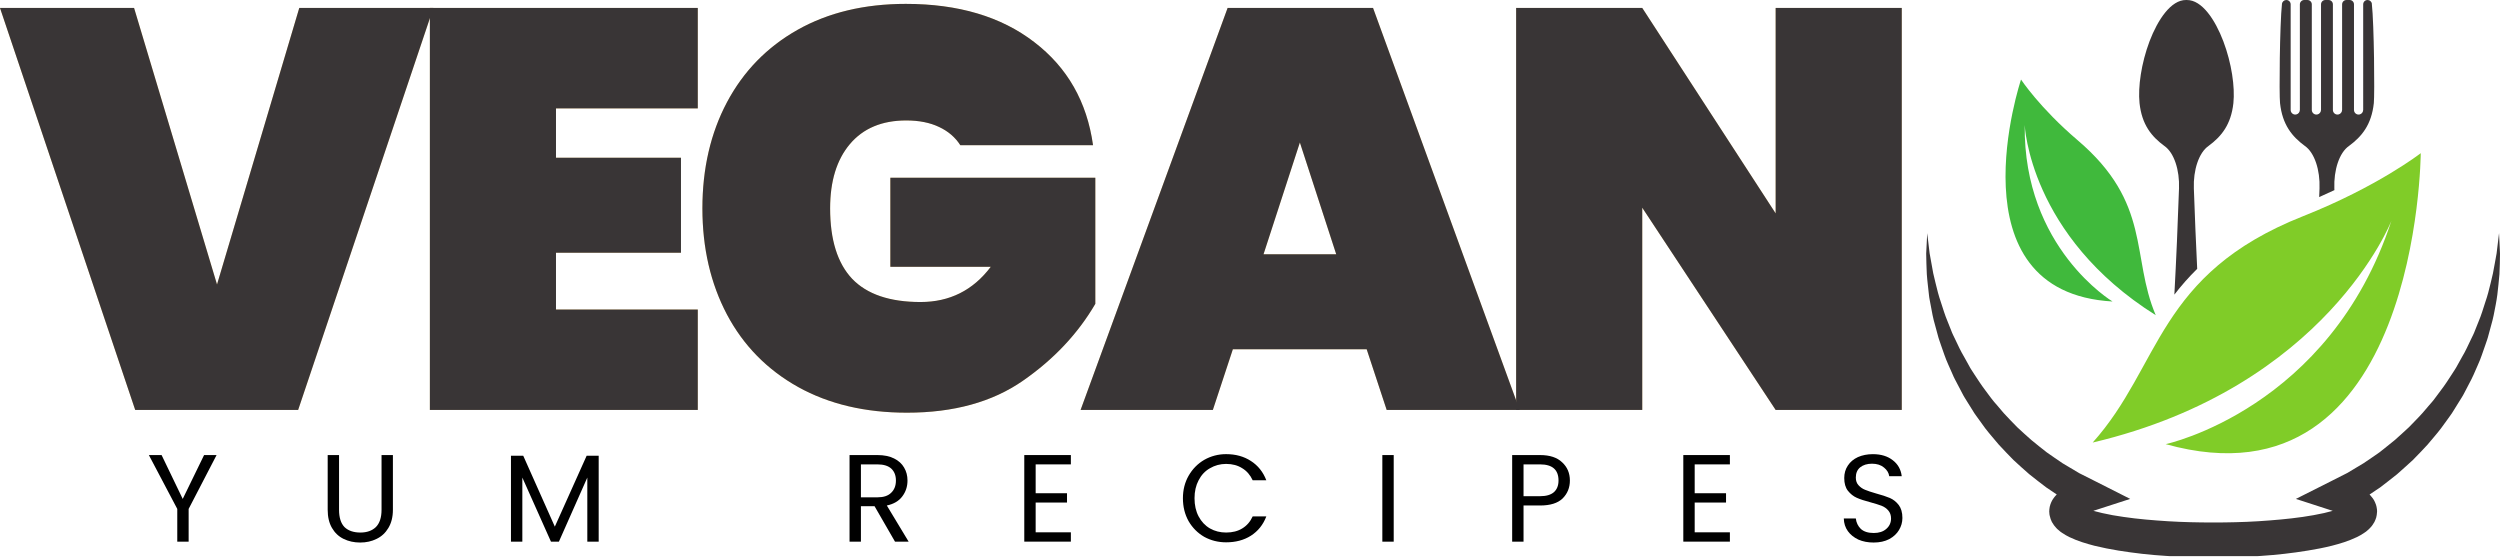
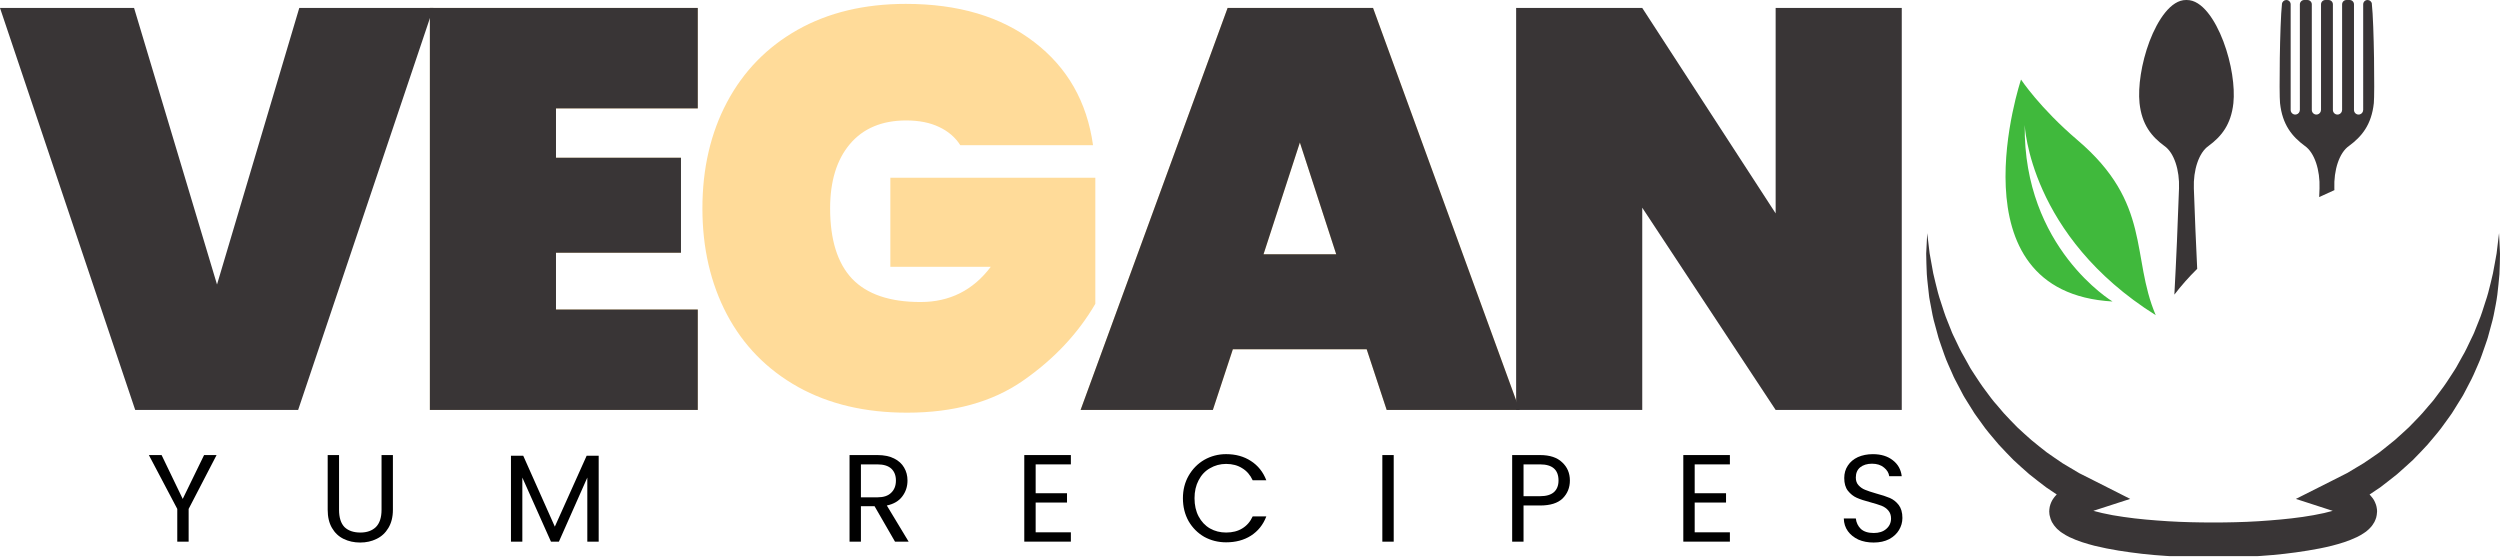
<svg xmlns="http://www.w3.org/2000/svg" xmlns:ns1="http://sodipodi.sourceforge.net/DTD/sodipodi-0.dtd" xmlns:ns2="http://www.inkscape.org/namespaces/inkscape" width="229.201" zoomAndPan="magnify" viewBox="0 0 171.901 38.34" height="51.12" preserveAspectRatio="xMidYMid" version="1.0" id="svg67" ns1:docname="logo.svg" ns2:version="1.4 (e7c3feb1, 2024-10-09)">
  <ns1:namedview id="namedview67" pagecolor="#ffffff" bordercolor="#000000" borderopacity="0.25" ns2:showpageshadow="2" ns2:pageopacity="0.0" ns2:pagecheckerboard="0" ns2:deskcolor="#d1d1d1" ns2:zoom="2.5938662" ns2:cx="101.00752" ns2:cy="62.647796" ns2:window-width="1680" ns2:window-height="826" ns2:window-x="141" ns2:window-y="59" ns2:window-maximized="0" ns2:current-layer="g67" />
  <defs id="defs1">
    <g id="g1" />
    <clipPath id="7b0a9ea61b">
      <path d="m 245.871,188 h 39.75 v 22.246 h -39.75 z m 0,0" clip-rule="nonzero" id="path1" />
    </clipPath>
  </defs>
  <g fill="#ffa500" fill-opacity="0.4" id="g4" transform="translate(-113.443,-172.004)">
    <g transform="translate(113.443,200.192)" id="g3">
      <g id="g2">
-         <path d="M 29.797,-27.641 20.5,0 H 9.297 L 0,-27.641 h 9.219 l 5.703,19.016 5.656,-19.016 z m 0,0" id="path2" />
-       </g>
+         </g>
    </g>
  </g>
  <g fill="#ffa500" fill-opacity="0.4" id="g7" transform="translate(-113.443,-172.004)">
    <g transform="translate(141.048,200.192)" id="g6">
      <g id="g5">
        <path d="m 10.625,-20.734 v 3.391 h 8.594 v 6.531 H 10.625 v 3.906 h 9.75 V 0 H 1.953 V -27.641 H 20.375 v 6.906 z m 0,0" id="path4" />
      </g>
    </g>
  </g>
  <g fill="#ffa500" fill-opacity="0.4" id="g10" transform="translate(-113.443,-172.004)">
    <g transform="translate(160.57,200.192)" id="g9">
      <g id="g8">
        <path d="m 18.906,-18.203 c -0.344,-0.539 -0.828,-0.957 -1.453,-1.25 -0.625,-0.301 -1.383,-0.453 -2.266,-0.453 -1.668,0 -2.961,0.543 -3.875,1.625 -0.906,1.074 -1.359,2.547 -1.359,4.422 0,2.156 0.504,3.773 1.516,4.844 1.02,1.062 2.586,1.594 4.703,1.594 2,0 3.609,-0.805 4.828,-2.422 h -6.906 v -6.125 H 28.188 v 8.672 c -1.199,2.055 -2.855,3.812 -4.969,5.281 C 21.113,-0.547 18.453,0.188 15.234,0.188 12.367,0.188 9.875,-0.398 7.75,-1.578 5.625,-2.766 3.992,-4.426 2.859,-6.562 c -1.125,-2.133 -1.688,-4.566 -1.688,-7.297 0,-2.738 0.562,-5.172 1.688,-7.297 1.133,-2.133 2.754,-3.797 4.859,-4.984 2.113,-1.188 4.594,-1.781 7.438,-1.781 3.613,0 6.555,0.875 8.828,2.625 2.281,1.742 3.629,4.105 4.047,7.094 z m 0,0" id="path7" />
      </g>
    </g>
  </g>
  <g fill="#ffa500" fill-opacity="0.4" id="g13" transform="translate(-113.443,-172.004)">
    <g transform="translate(187.745,200.192)" id="g12">
      <g id="g11">
        <path d="M 19.672,-4.172 H 10.469 L 9.094,0 H 0 l 10.109,-27.641 h 10 L 30.188,0 h -9.141 z m -2.094,-6.531 -2.5,-7.688 -2.5,7.688 z m 0,0" id="path10" />
      </g>
    </g>
  </g>
  <g fill="#ffa500" fill-opacity="0.4" id="g16" transform="translate(-113.443,-172.004)">
    <g transform="translate(215.74,200.192)" id="g15">
      <g id="g14">
-         <path d="M 28.469,0 H 19.797 L 10.625,-13.906 V 0 H 1.953 V -27.641 H 10.625 l 9.172,14.125 v -14.125 h 8.672 z m 0,0" id="path13" />
-       </g>
+         </g>
    </g>
  </g>
  <g fill="#000000" fill-opacity="1" id="g19" style="fill:#393536;fill-opacity:1" transform="translate(-113.443,-172.004)">
    <g transform="translate(113.443,200.192)" id="g18" style="fill:#393536;fill-opacity:1">
      <g id="g17" style="fill:#393536;fill-opacity:1">
        <path d="M 29.797,-27.641 20.5,0 H 9.297 L 0,-27.641 h 9.219 l 5.703,19.016 5.656,-19.016 z m 0,0" id="path16" style="fill:#393536;fill-opacity:1" />
      </g>
    </g>
  </g>
  <g fill="#000000" fill-opacity="1" id="g22" style="fill:#393536;fill-opacity:1" transform="translate(-113.443,-172.004)">
    <g transform="translate(141.048,200.192)" id="g21" style="fill:#393536;fill-opacity:1">
      <g id="g20" style="fill:#393536;fill-opacity:1">
        <path d="m 10.625,-20.734 v 3.391 h 8.594 v 6.531 H 10.625 v 3.906 h 9.75 V 0 H 1.953 V -27.641 H 20.375 v 6.906 z m 0,0" id="path19" style="fill:#393536;fill-opacity:1" />
      </g>
    </g>
  </g>
  <g fill="#000000" fill-opacity="1" id="g25" style="fill:#393536;fill-opacity:1" transform="translate(-113.443,-172.004)">
    <g transform="translate(160.57,200.192)" id="g24" style="fill:#393536;fill-opacity:1">
      <g id="g23" style="fill:#393536;fill-opacity:1">
-         <path d="m 18.906,-18.203 c -0.344,-0.539 -0.828,-0.957 -1.453,-1.25 -0.625,-0.301 -1.383,-0.453 -2.266,-0.453 -1.668,0 -2.961,0.543 -3.875,1.625 -0.906,1.074 -1.359,2.547 -1.359,4.422 0,2.156 0.504,3.773 1.516,4.844 1.02,1.062 2.586,1.594 4.703,1.594 2,0 3.609,-0.805 4.828,-2.422 h -6.906 v -6.125 H 28.188 v 8.672 c -1.199,2.055 -2.855,3.812 -4.969,5.281 C 21.113,-0.547 18.453,0.188 15.234,0.188 12.367,0.188 9.875,-0.398 7.75,-1.578 5.625,-2.766 3.992,-4.426 2.859,-6.562 c -1.125,-2.133 -1.688,-4.566 -1.688,-7.297 0,-2.738 0.562,-5.172 1.688,-7.297 1.133,-2.133 2.754,-3.797 4.859,-4.984 2.113,-1.188 4.594,-1.781 7.438,-1.781 3.613,0 6.555,0.875 8.828,2.625 2.281,1.742 3.629,4.105 4.047,7.094 z m 0,0" id="path22" style="fill:#393536;fill-opacity:1" />
-       </g>
+         </g>
    </g>
  </g>
  <g fill="#000000" fill-opacity="1" id="g28" style="fill:#393536;fill-opacity:1" transform="translate(-113.443,-172.004)">
    <g transform="translate(187.745,200.192)" id="g27" style="fill:#393536;fill-opacity:1">
      <g id="g26" style="fill:#393536;fill-opacity:1">
        <path d="M 19.672,-4.172 H 10.469 L 9.094,0 H 0 l 10.109,-27.641 h 10 L 30.188,0 h -9.141 z m -2.094,-6.531 -2.5,-7.688 -2.5,7.688 z m 0,0" id="path25" style="fill:#393536;fill-opacity:1" />
      </g>
    </g>
  </g>
  <g fill="#000000" fill-opacity="1" id="g31" style="fill:#393536;fill-opacity:1" transform="translate(-113.443,-172.004)">
    <g transform="translate(215.74,200.192)" id="g30" style="fill:#393536;fill-opacity:1">
      <g id="g29" style="fill:#393536;fill-opacity:1">
        <path d="M 28.469,0 H 19.797 L 10.625,-13.906 V 0 H 1.953 V -27.641 H 10.625 l 9.172,14.125 v -14.125 h 8.672 z m 0,0" id="path28" style="fill:#393536;fill-opacity:1" />
      </g>
    </g>
  </g>
  <g fill="#000000" fill-opacity="1" id="g34" transform="translate(-113.443,-172.004)">
    <g transform="translate(123.523,209.247)" id="g33">
      <g id="g32">
        <path d="M 4.812,-5.953 2.891,-2.25 V 0 H 2.109 V -2.25 L 0.156,-5.953 h 0.875 l 1.453,3.016 1.469,-3.016 z m 0,0" id="path31" />
      </g>
    </g>
  </g>
  <g fill="#000000" fill-opacity="1" id="g37" transform="translate(-113.443,-172.004)">
    <g transform="translate(135.334,209.247)" id="g36">
      <g id="g35">
        <path d="M 1.422,-5.953 V -2.188 c 0,0.531 0.125,0.93 0.375,1.188 0.258,0.25 0.625,0.375 1.094,0.375 0.445,0 0.801,-0.125 1.062,-0.375 C 4.211,-1.258 4.344,-1.656 4.344,-2.188 V -5.953 H 5.125 V -2.188 c 0,0.492 -0.105,0.906 -0.312,1.25 -0.199,0.336 -0.469,0.586 -0.812,0.75 -0.336,0.168 -0.711,0.25 -1.125,0.25 -0.418,0 -0.797,-0.082 -1.141,-0.25 C 1.398,-0.352 1.133,-0.602 0.938,-0.938 0.738,-1.281 0.641,-1.695 0.641,-2.188 v -3.766 z m 0,0" id="path34" />
      </g>
    </g>
  </g>
  <g fill="#000000" fill-opacity="1" id="g40" transform="translate(-113.443,-172.004)">
    <g transform="translate(147.921,209.247)" id="g39">
      <g id="g38">
        <path d="M 6.688,-5.906 V 0 H 5.906 V -4.406 L 3.953,0 H 3.406 L 1.438,-4.406 V 0 H 0.656 V -5.906 H 1.5 l 2.172,4.875 2.188,-4.875 z m 0,0" id="path37" />
      </g>
    </g>
  </g>
  <g fill="#000000" fill-opacity="1" id="g43" transform="translate(-113.443,-172.004)">
    <g transform="translate(162.095,209.247)" id="g42">
      <g id="g41" />
    </g>
  </g>
  <g fill="#000000" fill-opacity="1" id="g46" transform="translate(-113.443,-172.004)">
    <g transform="translate(171.202,209.247)" id="g45">
      <g id="g44">
        <path d="M 3.781,0 2.375,-2.438 H 1.438 V 0 H 0.656 v -5.953 h 1.922 c 0.445,0 0.828,0.078 1.141,0.234 0.312,0.156 0.539,0.367 0.688,0.625 0.156,0.262 0.234,0.559 0.234,0.891 0,0.418 -0.121,0.781 -0.359,1.094 -0.23,0.312 -0.586,0.523 -1.062,0.625 L 4.719,0 Z M 1.438,-3.047 h 1.141 c 0.414,0 0.727,-0.102 0.938,-0.312 0.219,-0.207 0.328,-0.488 0.328,-0.844 0,-0.344 -0.105,-0.613 -0.312,-0.812 C 3.32,-5.211 3.004,-5.312 2.578,-5.312 H 1.438 Z m 0,0" id="path43" />
      </g>
    </g>
  </g>
  <g fill="#000000" fill-opacity="1" id="g49" transform="translate(-113.443,-172.004)">
    <g transform="translate(183.217,209.247)" id="g48">
      <g id="g47">
        <path d="m 1.438,-5.312 v 1.984 H 3.594 V -2.688 H 1.438 v 2.047 H 3.859 V 0 H 0.656 V -5.953 H 3.859 V -5.312 Z m 0,0" id="path46" />
      </g>
    </g>
  </g>
  <g fill="#000000" fill-opacity="1" id="g52" transform="translate(-113.443,-172.004)">
    <g transform="translate(194.422,209.247)" id="g51">
      <g id="g50">
        <path d="M 0.359,-2.984 C 0.359,-3.555 0.488,-4.07 0.75,-4.531 1.02,-5 1.379,-5.363 1.828,-5.625 c 0.457,-0.258 0.957,-0.391 1.5,-0.391 0.656,0 1.223,0.156 1.703,0.469 0.488,0.312 0.844,0.758 1.062,1.328 H 5.156 C 4.988,-4.582 4.75,-4.859 4.438,-5.047 4.133,-5.242 3.766,-5.344 3.328,-5.344 c -0.406,0 -0.777,0.102 -1.109,0.297 -0.336,0.188 -0.594,0.465 -0.781,0.828 -0.188,0.355 -0.281,0.766 -0.281,1.234 0,0.48 0.094,0.898 0.281,1.25 0.188,0.355 0.445,0.633 0.781,0.828 0.332,0.188 0.703,0.281 1.109,0.281 0.438,0 0.805,-0.094 1.109,-0.281 0.312,-0.188 0.551,-0.461 0.719,-0.828 h 0.938 C 5.875,-1.16 5.52,-0.719 5.031,-0.406 4.551,-0.102 3.984,0.047 3.328,0.047 c -0.543,0 -1.043,-0.125 -1.5,-0.375 C 1.379,-0.586 1.02,-0.945 0.75,-1.406 0.488,-1.875 0.359,-2.398 0.359,-2.984 Z m 0,0" id="path49" />
      </g>
    </g>
  </g>
  <g fill="#000000" fill-opacity="1" id="g55" transform="translate(-113.443,-172.004)">
    <g transform="translate(207.837,209.247)" id="g54">
      <g id="g53">
        <path d="M 1.438,-5.953 V 0 H 0.656 v -5.953 z m 0,0" id="path52" />
      </g>
    </g>
  </g>
  <g fill="#000000" fill-opacity="1" id="g58" transform="translate(-113.443,-172.004)">
    <g transform="translate(216.764,209.247)" id="g57">
      <g id="g56">
        <path d="m 4.625,-4.203 c 0,0.492 -0.168,0.902 -0.5,1.234 -0.336,0.324 -0.852,0.484 -1.547,0.484 H 1.438 V 0 H 0.656 v -5.953 h 1.922 c 0.664,0 1.172,0.168 1.516,0.5 0.352,0.324 0.531,0.742 0.531,1.25 z M 2.578,-3.125 c 0.426,0 0.742,-0.094 0.953,-0.281 0.207,-0.188 0.312,-0.453 0.312,-0.797 0,-0.738 -0.422,-1.109 -1.266,-1.109 H 1.438 v 2.188 z m 0,0" id="path55" />
      </g>
    </g>
  </g>
  <g fill="#000000" fill-opacity="1" id="g61" transform="translate(-113.443,-172.004)">
    <g transform="translate(228.532,209.247)" id="g60">
      <g id="g59">
        <path d="m 1.438,-5.312 v 1.984 H 3.594 V -2.688 H 1.438 v 2.047 H 3.859 V 0 H 0.656 V -5.953 H 3.859 V -5.312 Z m 0,0" id="path58" />
      </g>
    </g>
  </g>
  <g fill="#000000" fill-opacity="1" id="g64" transform="translate(-113.443,-172.004)">
    <g transform="translate(239.738,209.247)" id="g63">
      <g id="g62">
        <path d="m 2.547,0.062 c -0.398,0 -0.75,-0.066 -1.062,-0.203 -0.305,-0.145 -0.543,-0.336 -0.719,-0.578 -0.18,-0.25 -0.273,-0.539 -0.281,-0.875 H 1.312 c 0.031,0.281 0.145,0.523 0.344,0.719 0.207,0.188 0.504,0.281 0.891,0.281 0.363,0 0.648,-0.094 0.859,-0.281 0.219,-0.188 0.328,-0.426 0.328,-0.719 0,-0.219 -0.062,-0.398 -0.188,-0.547 -0.125,-0.145 -0.281,-0.254 -0.469,-0.328 -0.188,-0.07 -0.438,-0.148 -0.75,-0.234 C 1.93,-2.805 1.613,-2.91 1.375,-3.016 1.145,-3.117 0.941,-3.281 0.766,-3.5 c -0.168,-0.219 -0.25,-0.508 -0.25,-0.875 0,-0.32 0.082,-0.609 0.25,-0.859 0.164,-0.25 0.395,-0.441 0.688,-0.578 0.301,-0.133 0.645,-0.203 1.031,-0.203 0.562,0 1.02,0.141 1.375,0.422 C 4.211,-5.32 4.414,-4.957 4.469,-4.5 H 3.609 C 3.578,-4.727 3.457,-4.926 3.25,-5.094 3.039,-5.27 2.766,-5.359 2.422,-5.359 c -0.336,0 -0.605,0.086 -0.812,0.25 C 1.41,-4.941 1.312,-4.707 1.312,-4.406 c 0,0.219 0.062,0.398 0.188,0.531 0.125,0.137 0.273,0.242 0.453,0.312 0.176,0.074 0.426,0.156 0.75,0.25 0.395,0.105 0.711,0.211 0.953,0.312 0.238,0.105 0.441,0.266 0.609,0.484 0.164,0.219 0.25,0.516 0.25,0.891 0,0.293 -0.078,0.57 -0.234,0.828 -0.148,0.25 -0.371,0.461 -0.672,0.625 -0.305,0.156 -0.656,0.234 -1.062,0.234 z m 0,0" id="path61" />
      </g>
    </g>
  </g>
  <path fill="#000000" d="m 150.366,7.8782162e-5 c -0.012,0 -0.035,0 -0.047,0 C 149.276,-0.012 148.369,1.356 147.803,2.84 c -0.57,1.516 -0.801,3.141 -0.688,4.25 0.16,1.492 0.832,2.301 1.707,2.945 0.672,0.461 1.055,1.668 1.008,2.918 -0.086,2.457 -0.188,4.895 -0.32,7.305 0.465,-0.602 0.98,-1.195 1.57,-1.773 -0.09,-1.828 -0.164,-3.676 -0.23,-5.531 -0.047,-1.25 0.34,-2.457 1.008,-2.918 0.875,-0.645 1.547,-1.453 1.711,-2.945 0.113,-1.109 -0.117,-2.734 -0.691,-4.25 -0.562,-1.484 -1.473,-2.852 -2.512,-2.84 z M 163.092,0.266 c -0.016,-0.152 -0.145,-0.266 -0.297,-0.266 -0.168,0 -0.301,0.133 -0.301,0.301 V 7.551 c 0,0.152 -0.102,0.289 -0.25,0.32 -0.203,0.043 -0.383,-0.113 -0.383,-0.309 V 0.301 c 0,-0.168 -0.133,-0.301 -0.297,-0.301 h -0.219 c -0.168,0 -0.301,0.133 -0.301,0.301 V 7.551 c 0,0.152 -0.102,0.289 -0.25,0.32 -0.203,0.043 -0.383,-0.113 -0.383,-0.309 V 0.301 c 0,-0.168 -0.133,-0.301 -0.301,-0.301 h -0.219 c -0.164,0 -0.297,0.133 -0.297,0.301 V 7.551 c 0,0.152 -0.102,0.289 -0.25,0.32 -0.203,0.043 -0.383,-0.113 -0.383,-0.309 V 0.301 c 0,-0.168 -0.137,-0.301 -0.301,-0.301 h -0.219 c -0.164,0 -0.301,0.133 -0.301,0.301 V 7.551 c 0,0.152 -0.102,0.289 -0.25,0.32 -0.203,0.043 -0.383,-0.113 -0.383,-0.309 V 0.301 c 0,-0.168 -0.133,-0.301 -0.297,-0.301 -0.152,0 -0.281,0.113 -0.301,0.266 -0.152,1.418 -0.199,6.195 -0.133,6.824 0.16,1.492 0.832,2.301 1.707,2.945 0.668,0.461 1.055,1.668 1.008,2.918 -0.008,0.199 -0.016,0.398 -0.023,0.598 0.363,-0.16 0.711,-0.32 1.047,-0.477 -0.004,-0.039 -0.004,-0.082 -0.004,-0.121 -0.047,-1.25 0.336,-2.457 1.008,-2.918 0.875,-0.645 1.547,-1.453 1.707,-2.945 0.062,-0.629 0.019,-5.406 -0.137,-6.824" fill-opacity="1" fill-rule="nonzero" id="path64" style="fill:#393536;fill-opacity:1" />
-   <path fill="#000000" d="m 164.436,15.176 c 0,0 -4.441,11.453 -20.543,15.254 4.73,-5.277 4.406,-11.578 14.461,-15.562 5.141,-2.035 8.098,-4.336 8.098,-4.336 0,0 -0.137,24.852 -17.539,20.008 0,0 11.285,-2.414 15.523,-15.363" fill-opacity="1" fill-rule="nonzero" id="path65" style="fill:#80cc28;fill-opacity:1" />
  <path fill="#000000" d="m 139.221,8.602 c 0,0 0.316,7.613 9.008,13.07 -1.719,-4.047 -0.266,-7.684 -5.375,-12.035 -2.609,-2.223 -3.887,-4.168 -3.887,-4.168 0,0 -4.895,14.625 6.293,15.262 0,0 -6.141,-3.676 -6.039,-12.129" fill-opacity="1" fill-rule="nonzero" id="path66" style="fill:#40b93c;fill-opacity:1" />
  <g clip-path="url(#7b0a9ea61b)" id="g67" style="fill:#393536;fill-opacity:1" transform="translate(-113.443,-172.004)">
    <path fill="#000000" d="m 274.801,207.566 -0.008,-0.004 0.016,0.012 c -0.004,0 0.004,0.004 -0.008,-0.008 z m -18.371,0.004 0.016,-0.016 -0.008,0.012 c -0.012,0.008 -0.008,0.004 -0.008,0.004 z m 28.848,-19.531 c -0.062,0.465 -0.117,0.93 -0.168,1.391 -0.074,0.457 -0.172,0.91 -0.25,1.367 -0.094,0.449 -0.219,0.895 -0.328,1.34 -0.051,0.223 -0.137,0.438 -0.203,0.656 -0.074,0.219 -0.141,0.438 -0.211,0.656 -0.062,0.219 -0.156,0.426 -0.238,0.641 l -0.254,0.637 c -0.074,0.211 -0.184,0.414 -0.281,0.617 l -0.293,0.613 c -0.09,0.207 -0.215,0.402 -0.324,0.602 l -0.328,0.59 c -0.102,0.199 -0.238,0.383 -0.355,0.574 l -0.371,0.566 c -0.117,0.191 -0.262,0.367 -0.391,0.547 l -0.402,0.539 c -0.129,0.188 -0.285,0.348 -0.43,0.52 l -0.434,0.508 c -0.297,0.336 -0.621,0.645 -0.926,0.969 -0.32,0.309 -0.66,0.598 -0.988,0.898 -0.34,0.285 -0.695,0.551 -1.039,0.832 -0.359,0.258 -0.73,0.5 -1.094,0.75 l -1.137,0.68 -1.18,0.598 -2.344,1.18 2.508,0.812 0.027,0.008 c -0.195,0.055 -0.395,0.105 -0.598,0.152 -0.473,0.109 -0.969,0.191 -1.469,0.266 -1.004,0.145 -2.031,0.23 -3.059,0.297 -0.516,0.031 -1.031,0.055 -1.547,0.066 -0.523,0.016 -1.02,0.019 -1.559,0.019 -0.508,0 -1.031,-0.004 -1.547,-0.019 -0.516,-0.012 -1.035,-0.035 -1.547,-0.066 -1.031,-0.066 -2.055,-0.148 -3.059,-0.297 -0.5,-0.07 -0.996,-0.156 -1.469,-0.266 -0.207,-0.047 -0.414,-0.098 -0.605,-0.152 l 0.031,-0.012 2.5,-0.809 -2.332,-1.18 -1.18,-0.594 -1.141,-0.68 c -0.363,-0.25 -0.734,-0.496 -1.094,-0.754 -0.344,-0.277 -0.699,-0.543 -1.039,-0.832 -0.328,-0.297 -0.668,-0.586 -0.988,-0.895 -0.305,-0.324 -0.629,-0.633 -0.926,-0.969 l -0.434,-0.512 c -0.145,-0.172 -0.301,-0.332 -0.43,-0.516 l -0.402,-0.539 c -0.129,-0.184 -0.273,-0.359 -0.391,-0.551 l -0.371,-0.562 c -0.117,-0.191 -0.254,-0.375 -0.355,-0.578 l -0.328,-0.59 c -0.109,-0.199 -0.23,-0.391 -0.324,-0.598 l -0.293,-0.613 c -0.098,-0.207 -0.207,-0.41 -0.281,-0.621 l -0.254,-0.637 c -0.078,-0.211 -0.176,-0.422 -0.238,-0.641 l -0.211,-0.652 c -0.066,-0.223 -0.152,-0.434 -0.203,-0.66 -0.105,-0.445 -0.234,-0.891 -0.328,-1.34 -0.074,-0.453 -0.172,-0.906 -0.246,-1.363 -0.055,-0.465 -0.109,-0.93 -0.168,-1.395 -0.027,0.469 -0.047,0.934 -0.07,1.402 0.004,0.465 0.023,0.941 0.043,1.414 0.031,0.473 0.098,0.938 0.145,1.414 0.019,0.234 0.078,0.465 0.117,0.699 l 0.133,0.703 c 0.039,0.234 0.113,0.461 0.172,0.691 l 0.188,0.691 c 0.055,0.234 0.145,0.453 0.219,0.684 l 0.238,0.68 c 0.156,0.453 0.371,0.883 0.559,1.324 0.09,0.227 0.211,0.434 0.32,0.648 l 0.336,0.641 c 0.105,0.219 0.242,0.418 0.367,0.625 l 0.383,0.613 c 0.121,0.211 0.277,0.398 0.414,0.598 l 0.426,0.59 c 0.297,0.387 0.621,0.746 0.93,1.121 0.324,0.363 0.672,0.703 1.012,1.059 0.352,0.336 0.723,0.652 1.086,0.977 0.379,0.309 0.77,0.602 1.16,0.902 0.238,0.168 0.484,0.332 0.73,0.492 -0.023,0.023 -0.051,0.051 -0.078,0.082 -0.051,0.059 -0.098,0.109 -0.152,0.191 -0.023,0.035 -0.047,0.074 -0.074,0.113 -0.023,0.043 -0.047,0.09 -0.07,0.137 -0.043,0.09 -0.082,0.211 -0.109,0.324 -0.012,0.055 -0.019,0.121 -0.027,0.184 l -0.004,0.098 -0.004,0.023 c 0,-0.023 0.019,0.277 0.012,0.152 v 0.012 l 0.004,0.051 0.004,0.023 0.004,0.016 0.012,0.059 c 0.027,0.145 0.09,0.312 0.148,0.426 0.047,0.078 0.094,0.156 0.148,0.23 0.051,0.07 0.098,0.117 0.148,0.176 0.023,0.027 0.051,0.055 0.074,0.078 l 0.07,0.059 c 0.043,0.043 0.094,0.082 0.141,0.121 l 0.129,0.09 c 0.172,0.117 0.332,0.203 0.484,0.281 0.613,0.293 1.168,0.449 1.727,0.598 0.555,0.137 1.102,0.242 1.648,0.332 1.094,0.176 2.18,0.301 3.266,0.367 0.543,0.039 1.082,0.066 1.625,0.082 0.547,0.019 1.078,0.027 1.633,0.031 0.52,0 1.082,-0.012 1.621,-0.031 0.539,-0.016 1.082,-0.043 1.625,-0.078 1.086,-0.07 2.172,-0.191 3.266,-0.371 0.547,-0.09 1.094,-0.191 1.648,-0.332 0.559,-0.145 1.113,-0.305 1.727,-0.598 0.152,-0.078 0.312,-0.16 0.484,-0.281 l 0.133,-0.09 c 0.043,-0.035 0.094,-0.078 0.137,-0.117 l 0.07,-0.062 c 0.023,-0.023 0.051,-0.051 0.074,-0.078 0.055,-0.055 0.098,-0.102 0.148,-0.172 0.055,-0.074 0.105,-0.152 0.148,-0.23 0.047,-0.094 0.09,-0.203 0.125,-0.309 0.031,-0.105 0.047,-0.242 0.055,-0.363 l 0.004,-0.047 c 0.004,0.086 -0.004,-0.145 -0.004,-0.125 v -0.004 l -0.004,-0.027 -0.004,-0.023 -0.008,-0.059 c -0.019,-0.152 -0.086,-0.348 -0.125,-0.414 -0.023,-0.047 -0.047,-0.094 -0.07,-0.141 -0.023,-0.035 -0.051,-0.074 -0.074,-0.113 -0.055,-0.078 -0.102,-0.133 -0.152,-0.188 -0.027,-0.031 -0.051,-0.059 -0.074,-0.082 0.246,-0.16 0.488,-0.32 0.73,-0.488 0.387,-0.301 0.777,-0.594 1.156,-0.902 0.363,-0.328 0.734,-0.645 1.09,-0.98 0.336,-0.352 0.684,-0.691 1.008,-1.055 0.309,-0.375 0.637,-0.738 0.93,-1.125 l 0.426,-0.586 c 0.137,-0.203 0.293,-0.387 0.414,-0.598 l 0.383,-0.617 c 0.125,-0.207 0.266,-0.406 0.371,-0.621 l 0.336,-0.645 c 0.109,-0.211 0.227,-0.422 0.32,-0.645 l 0.289,-0.66 c 0.094,-0.223 0.195,-0.438 0.266,-0.668 l 0.238,-0.68 c 0.074,-0.227 0.164,-0.449 0.219,-0.684 l 0.188,-0.691 c 0.059,-0.23 0.133,-0.457 0.172,-0.691 0.09,-0.469 0.191,-0.934 0.25,-1.402 0.047,-0.473 0.113,-0.941 0.145,-1.414 0.019,-0.473 0.039,-0.941 0.039,-1.41 -0.019,-0.473 -0.039,-0.941 -0.066,-1.406" fill-opacity="1" fill-rule="nonzero" id="path67" style="fill:#393536;fill-opacity:1" />
  </g>
</svg>